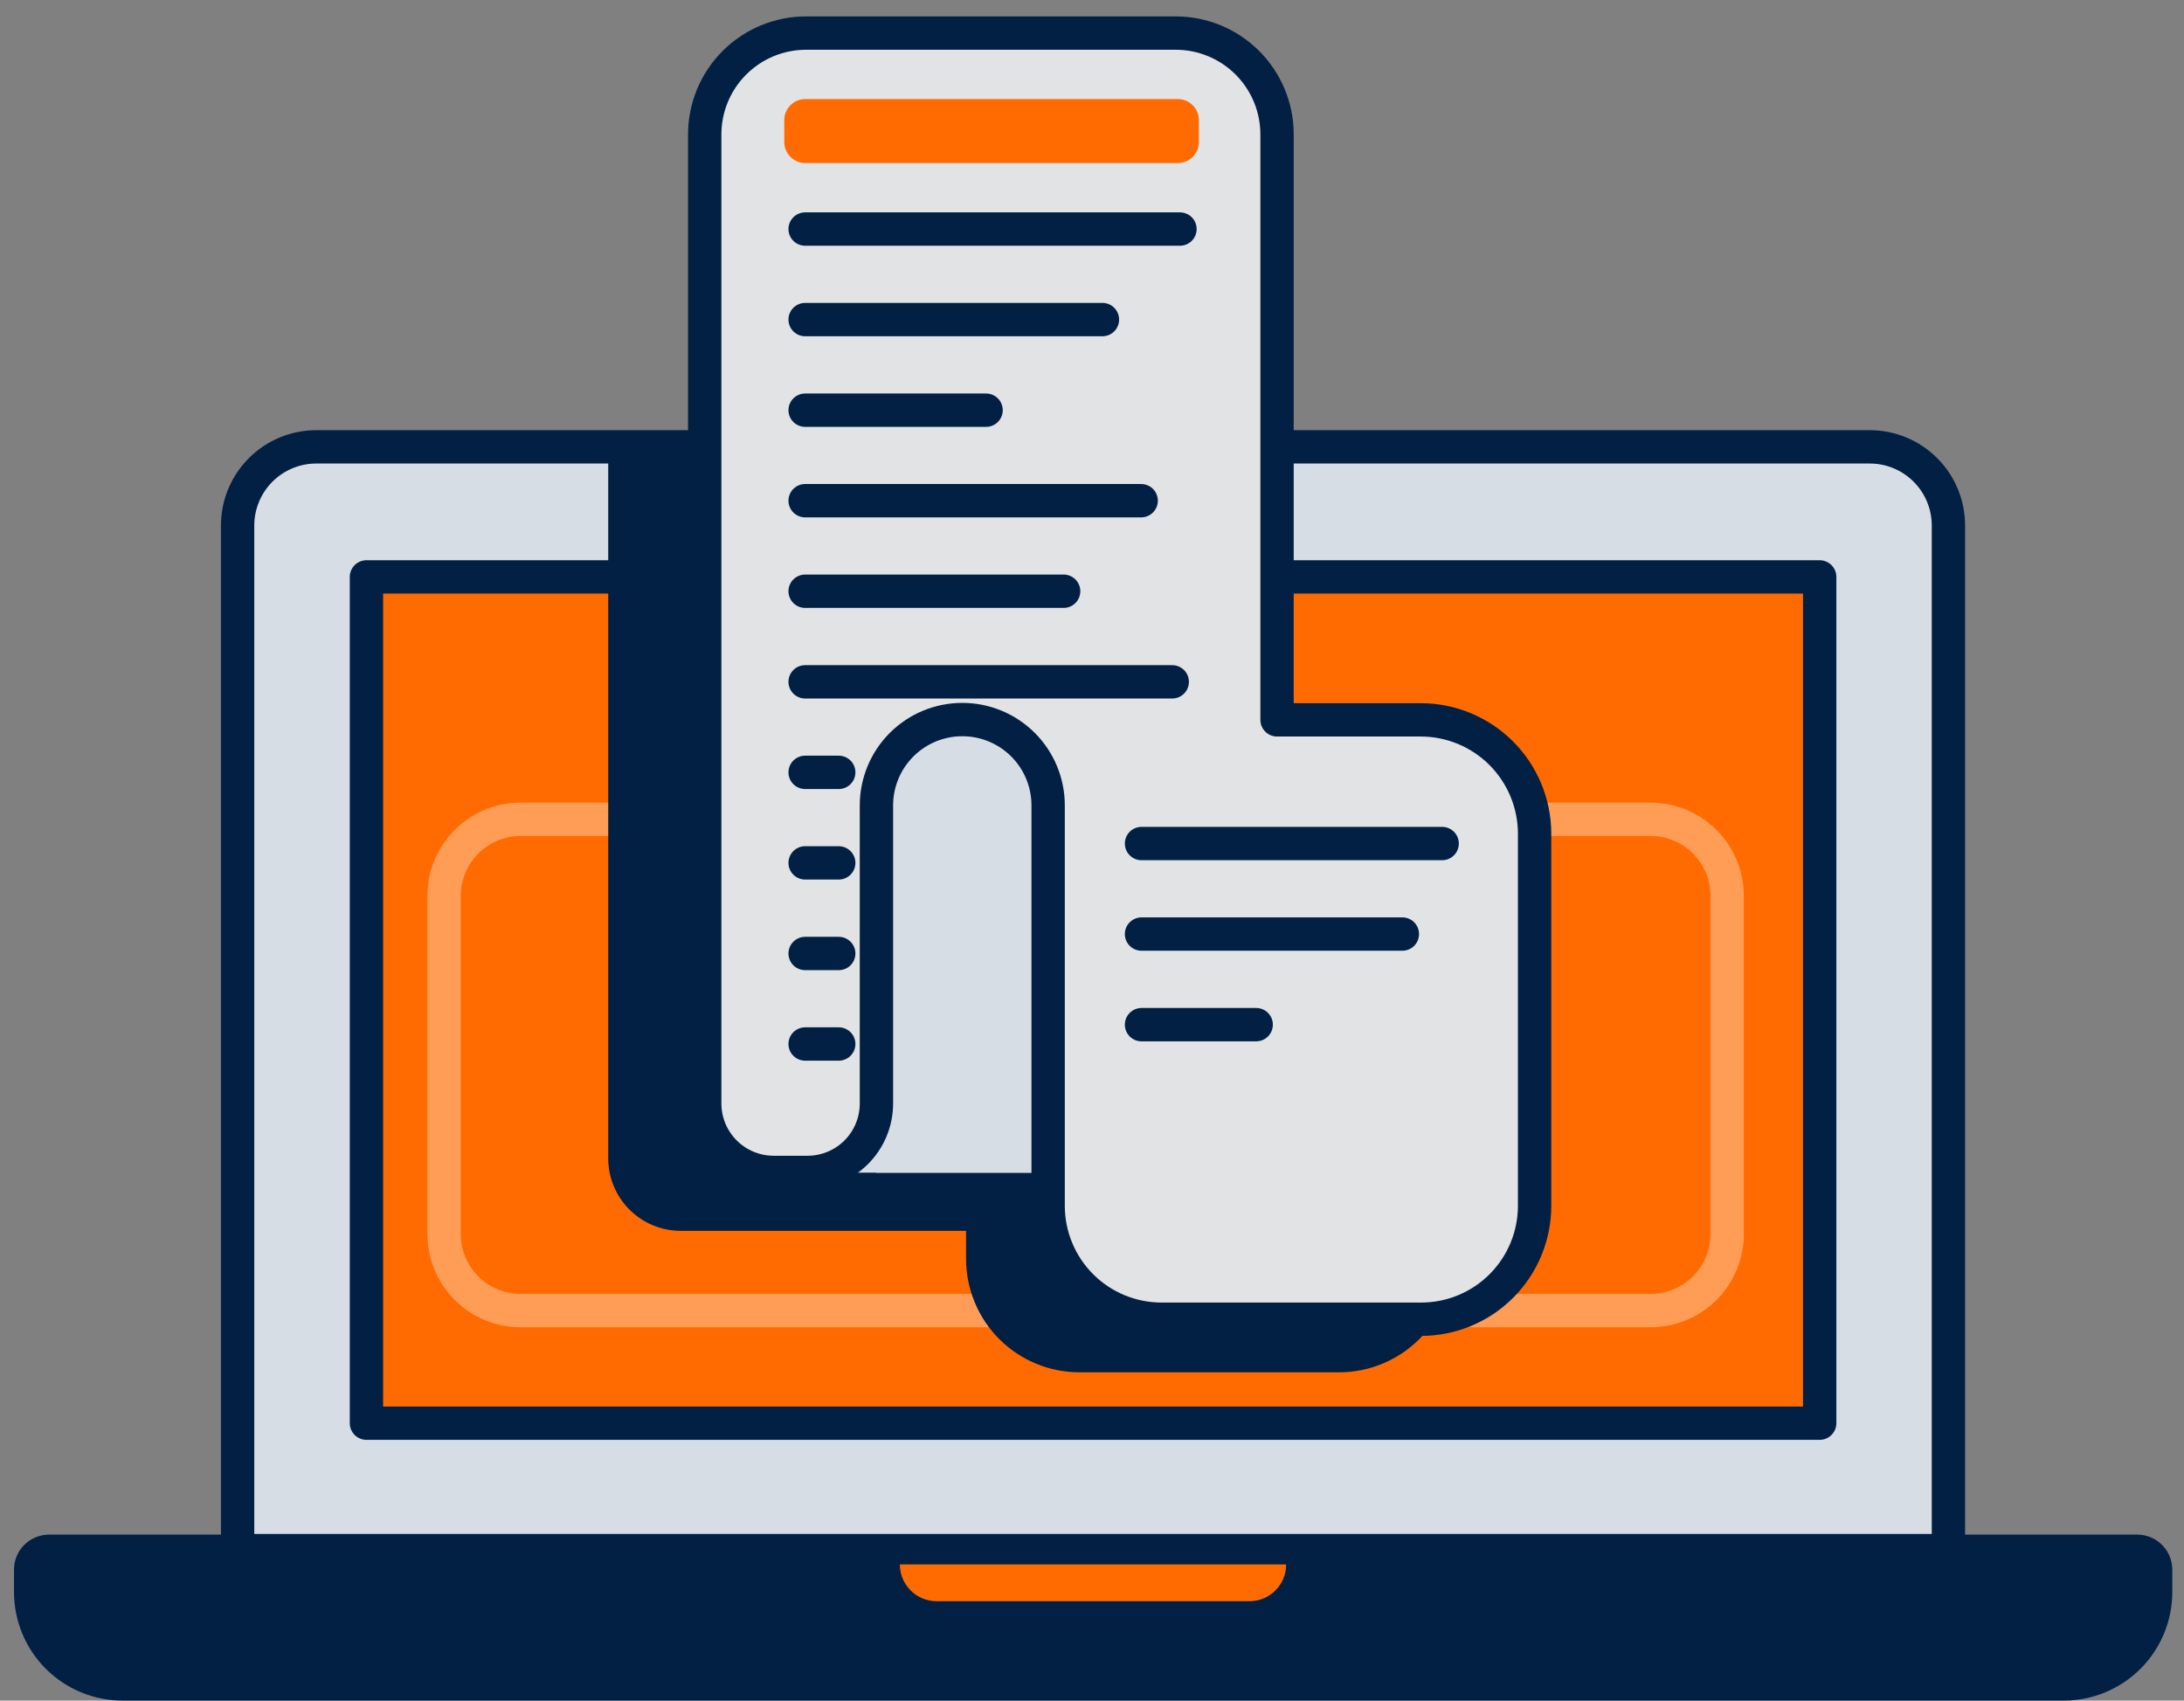
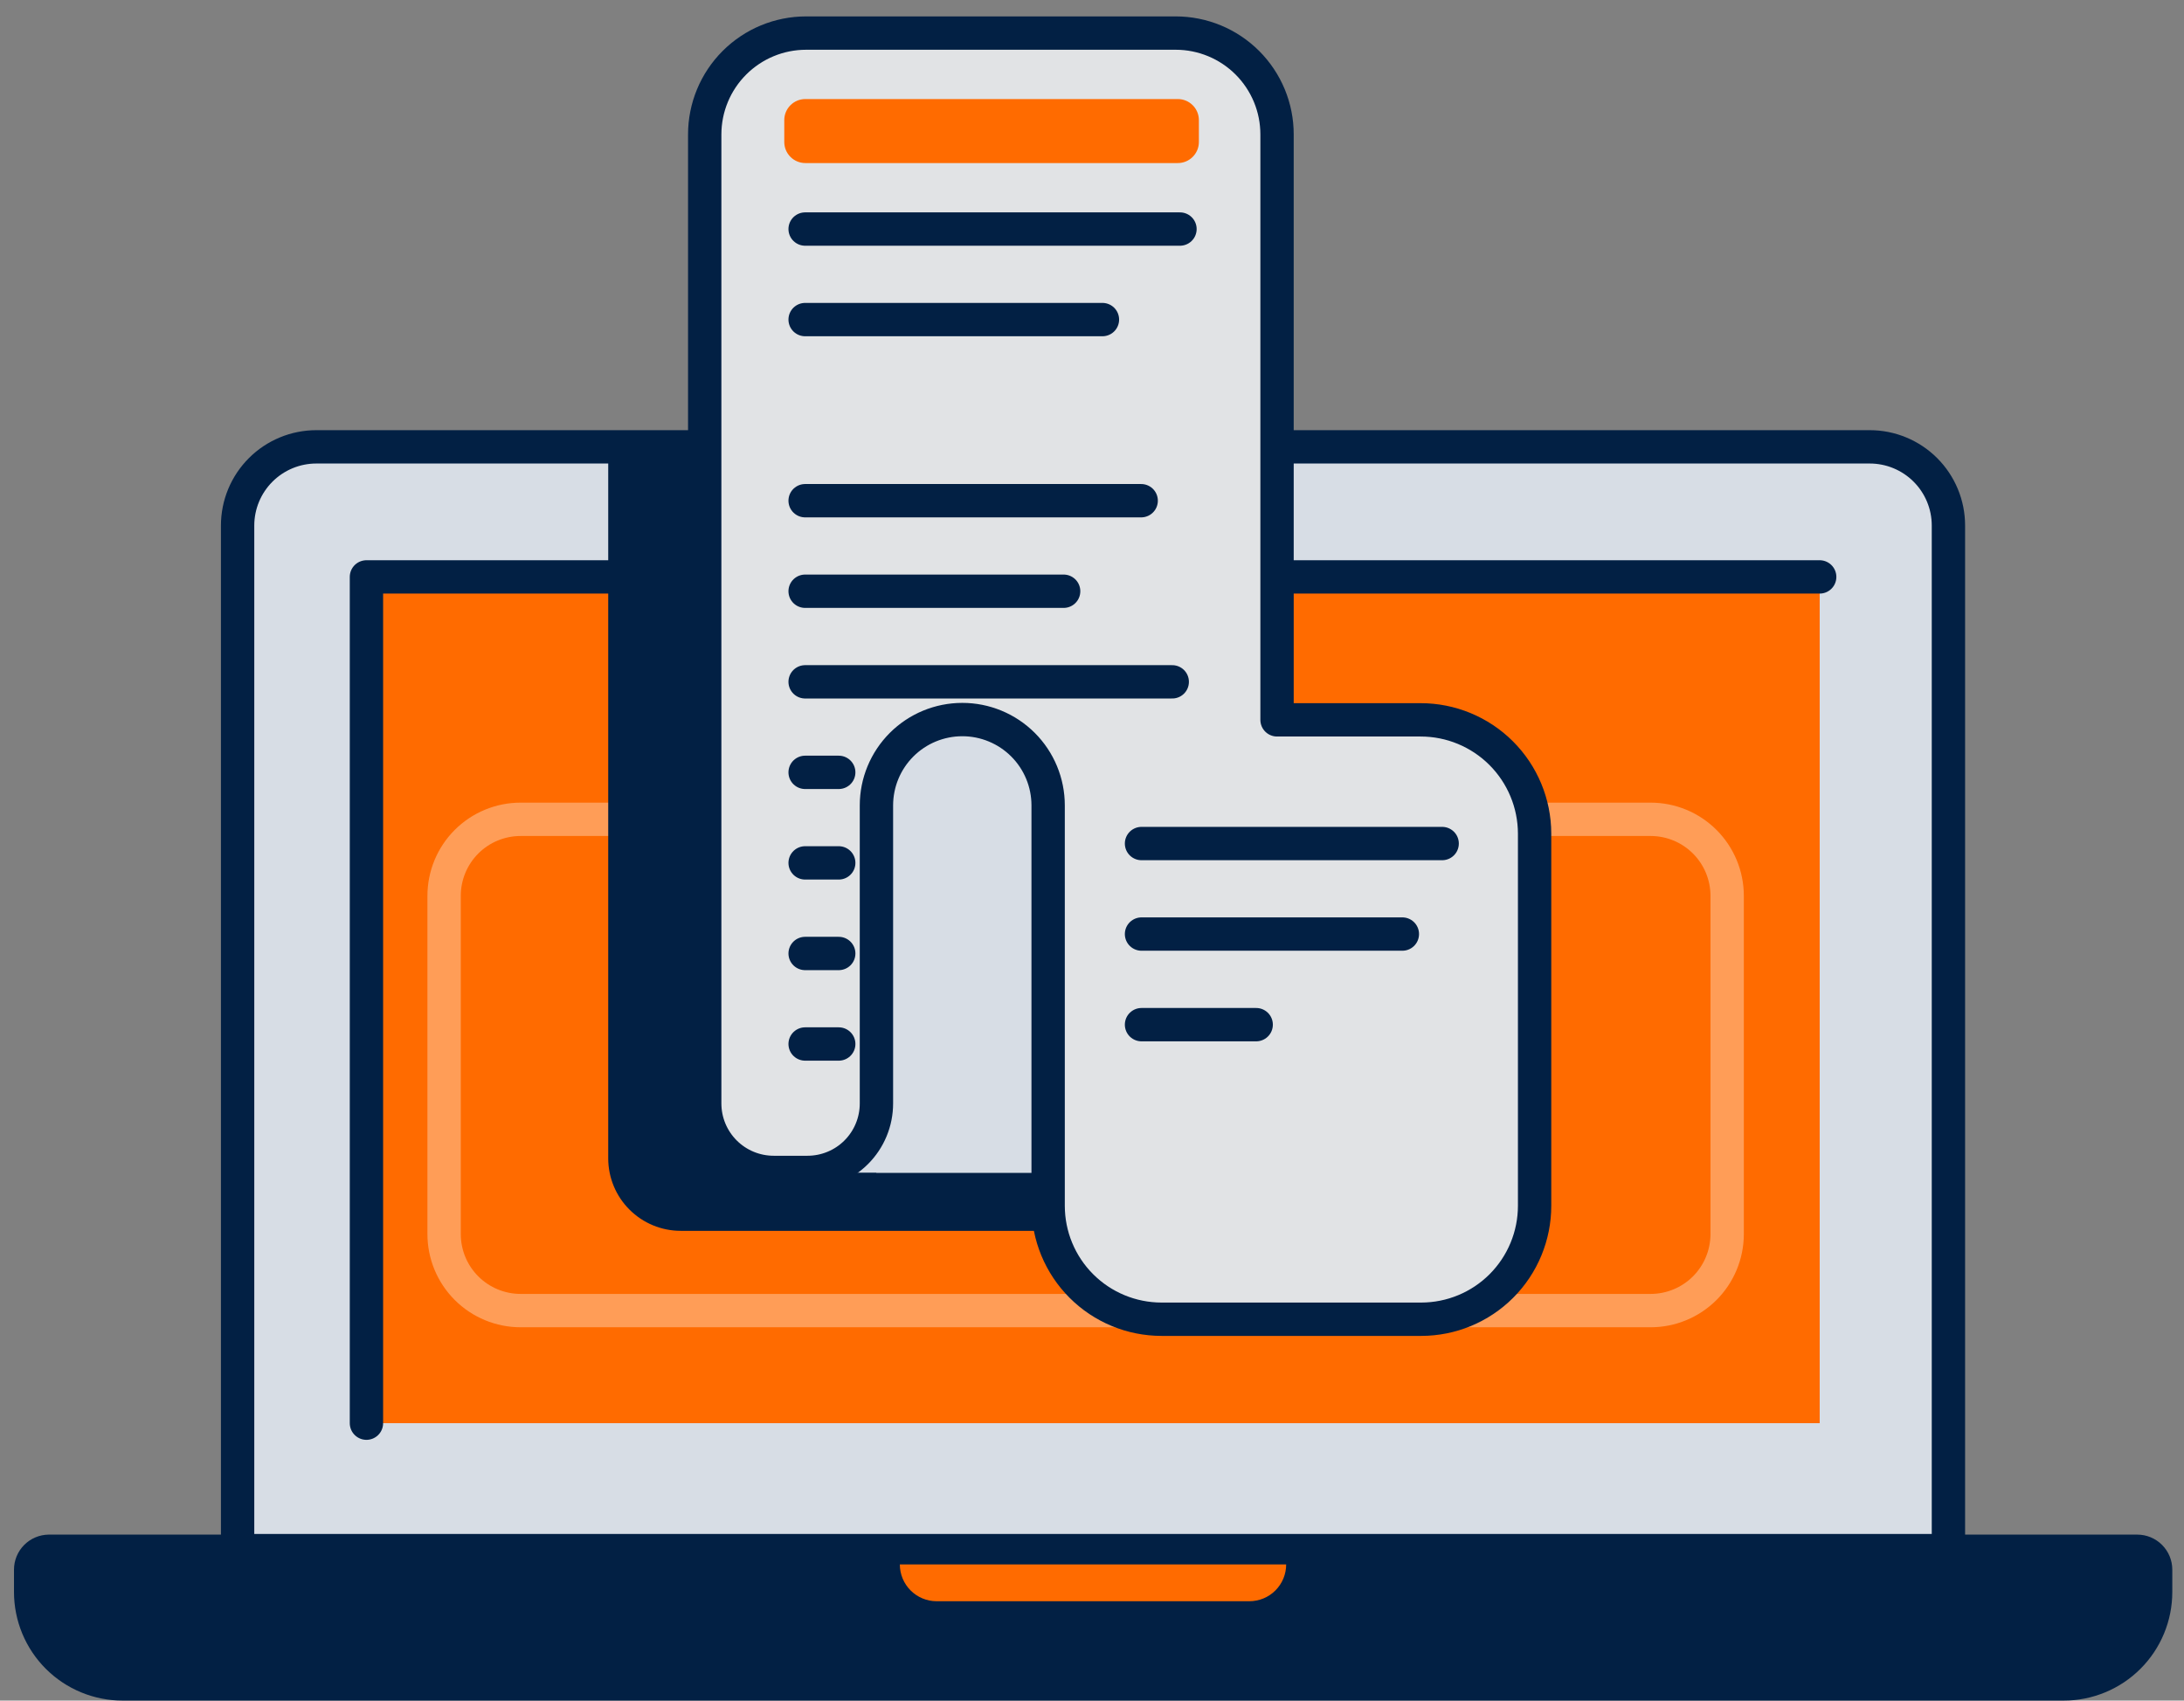
<svg xmlns="http://www.w3.org/2000/svg" width="131" height="102" viewBox="0 0 131 102" fill="none">
  <rect x="0" y="0" width="131" height="102" fill="#808080" stroke="none" />
  <path d="M18.974 26.801H112.151C113.403 26.801 114.603 27.298 115.488 28.183C116.373 29.068 116.87 30.268 116.87 31.519V93.003H14.252V31.519C14.253 30.267 14.751 29.067 15.636 28.183C16.521 27.298 17.722 26.801 18.974 26.801Z" fill="#D7DDE5" />
  <path d="M18.974 26.801H112.151C113.403 26.801 114.603 27.298 115.488 28.183C116.373 29.068 116.87 30.268 116.87 31.519V93.003H14.252V31.519C14.253 30.267 14.751 29.067 15.636 28.183C16.521 27.298 17.722 26.801 18.974 26.801V26.801Z" stroke="#022044" stroke-width="2" stroke-linecap="round" stroke-linejoin="round" />
  <path d="M109.148 34.602H21.98V85.359H109.148V34.602Z" fill="#FF6B00" />
-   <path d="M109.148 34.602H21.98V85.359H109.148V34.602Z" stroke="#022044" stroke-width="2" stroke-linecap="round" stroke-linejoin="round" />
+   <path d="M109.148 34.602H21.98V85.359V34.602Z" stroke="#022044" stroke-width="2" stroke-linecap="round" stroke-linejoin="round" />
  <path d="M2.929 93.043H128.195C128.488 93.043 128.768 93.159 128.975 93.366C129.182 93.573 129.298 93.854 129.298 94.146V95.484C129.298 96.208 129.156 96.926 128.878 97.595C128.601 98.264 128.195 98.872 127.682 99.384C127.17 99.896 126.562 100.302 125.892 100.579C125.223 100.856 124.505 100.999 123.781 100.998H7.356C6.632 100.999 5.915 100.856 5.245 100.579C4.576 100.302 3.967 99.896 3.455 99.384C2.943 98.872 2.536 98.264 2.259 97.595C1.982 96.926 1.839 96.208 1.839 95.484V94.146C1.839 93.856 1.953 93.577 2.157 93.371C2.361 93.164 2.639 93.046 2.929 93.043Z" fill="#022044" />
  <path d="M123.781 98.504H7.356C6.033 98.503 4.755 98.026 3.754 97.16C2.754 96.295 2.097 95.098 1.906 93.789C1.864 93.904 1.841 94.025 1.839 94.147V95.484C1.839 96.209 1.982 96.926 2.259 97.595C2.536 98.264 2.943 98.873 3.455 99.385C3.967 99.897 4.576 100.303 5.245 100.58C5.915 100.857 6.632 100.999 7.356 100.998H123.794C124.519 100.999 125.236 100.857 125.906 100.58C126.575 100.303 127.183 99.897 127.696 99.385C128.208 98.873 128.614 98.264 128.892 97.595C129.169 96.926 129.312 96.209 129.312 95.484V94.147C129.31 94.025 129.287 93.904 129.245 93.789C129.053 95.1 128.395 96.299 127.391 97.165C126.388 98.03 125.106 98.506 123.781 98.504Z" fill="#022044" />
  <path d="M2.929 93.043H128.195C128.488 93.043 128.768 93.159 128.975 93.366C129.182 93.573 129.298 93.854 129.298 94.146V95.484C129.298 96.208 129.156 96.926 128.878 97.595C128.601 98.264 128.195 98.872 127.682 99.384C127.17 99.896 126.562 100.302 125.892 100.579C125.223 100.856 124.505 100.999 123.781 100.998H7.356C6.632 100.999 5.915 100.856 5.245 100.579C4.576 100.302 3.967 99.896 3.455 99.384C2.943 98.872 2.536 98.264 2.259 97.595C1.982 96.926 1.839 96.208 1.839 95.484V94.146C1.839 93.856 1.953 93.577 2.157 93.371C2.361 93.164 2.639 93.046 2.929 93.043V93.043Z" stroke="#022044" stroke-width="2" stroke-linecap="round" stroke-linejoin="round" />
  <path d="M53.977 93.832H77.147C77.147 94.417 76.914 94.979 76.501 95.393C76.087 95.806 75.525 96.039 74.94 96.039H56.177C55.593 96.038 55.032 95.805 54.619 95.391C54.206 94.978 53.974 94.417 53.974 93.832H53.977Z" fill="#FF6B00" />
  <path d="M65.347 32.413C66.35 32.413 67.163 31.6 67.163 30.597C67.163 29.594 66.35 28.781 65.347 28.781C64.344 28.781 63.531 29.594 63.531 30.597C63.531 31.6 64.344 32.413 65.347 32.413Z" fill="#022044" />
  <path opacity="0.34" d="M99.007 78.607H31.229C30.011 78.607 28.843 78.123 27.982 77.262C27.121 76.401 26.638 75.234 26.638 74.016V53.732C26.638 52.514 27.121 51.346 27.982 50.485C28.843 49.624 30.011 49.141 31.229 49.141H99.007C100.224 49.141 101.392 49.624 102.253 50.485C103.114 51.346 103.598 52.514 103.598 53.732V74.023C103.596 75.239 103.111 76.405 102.251 77.265C101.39 78.124 100.223 78.607 99.007 78.607V78.607Z" stroke="white" stroke-width="2" stroke-linecap="round" stroke-linejoin="round" />
  <path d="M70.811 26.801H36.482V69.476C36.482 70.629 36.94 71.734 37.756 72.549C38.571 73.365 39.677 73.823 40.83 73.823H66.745V65.761H70.821L70.811 26.801Z" fill="#022044" />
-   <path d="M80.324 82.309H64.748C63.854 82.309 62.97 82.133 62.145 81.791C61.319 81.449 60.57 80.948 59.938 80.317C59.307 79.685 58.806 78.935 58.464 78.11C58.122 77.285 57.946 76.4 57.946 75.507V46.342L80.287 46.342C82.1 46.342 83.84 47.062 85.122 48.344C86.404 49.627 87.125 51.366 87.125 53.18V75.507C87.125 77.311 86.408 79.041 85.133 80.317C83.857 81.592 82.127 82.309 80.324 82.309Z" fill="#022044" />
  <path d="M42.274 52.89H76.602V70.335H48.718C47.008 70.335 45.368 69.656 44.159 68.447C42.95 67.238 42.27 65.598 42.27 63.888V52.887L42.274 52.89Z" fill="#D7DDE5" />
  <path d="M48.353 2.004H70.523C72.136 2.004 73.682 2.644 74.822 3.784C75.962 4.925 76.603 6.471 76.603 8.083V62.278H46.812C46.214 62.278 45.622 62.16 45.07 61.931C44.518 61.703 44.016 61.367 43.594 60.945C43.171 60.522 42.836 60.02 42.607 59.468C42.379 58.916 42.261 58.324 42.261 57.727V8.083C42.261 7.284 42.418 6.492 42.725 5.754C43.031 5.015 43.48 4.344 44.046 3.78C44.612 3.215 45.284 2.768 46.023 2.463C46.762 2.158 47.554 2.002 48.353 2.004Z" fill="#E1E3E5" />
  <path d="M42.273 43.176H52.573V66.205C52.573 66.748 52.466 67.286 52.258 67.788C52.05 68.29 51.745 68.746 51.361 69.13C50.977 69.514 50.521 69.819 50.019 70.027C49.517 70.235 48.98 70.342 48.436 70.342H46.41C45.313 70.342 44.261 69.906 43.485 69.13C42.709 68.354 42.273 67.302 42.273 66.205V43.176Z" fill="#E1E3E5" />
  <path d="M85.249 79.141H69.673C67.87 79.141 66.139 78.424 64.864 77.148C63.589 75.873 62.872 74.143 62.872 72.339V43.17L85.213 43.17C87.026 43.17 88.765 43.891 90.048 45.173C91.33 46.456 92.051 48.195 92.051 50.008V72.336C92.051 73.229 91.876 74.114 91.534 74.94C91.192 75.765 90.692 76.515 90.06 77.147C89.428 77.779 88.678 78.281 87.853 78.623C87.027 78.965 86.143 79.141 85.249 79.141Z" fill="#E1E3E5" />
  <path d="M56.707 43.175H58.733C59.828 43.177 60.878 43.613 61.652 44.388C62.426 45.163 62.862 46.213 62.863 47.308V70.338H52.563V47.308C52.563 46.211 52.999 45.159 53.775 44.383C54.551 43.608 55.603 43.172 56.7 43.172L56.707 43.175Z" fill="#D7DDE5" />
  <path d="M70.647 5.941H48.306C47.608 5.941 47.042 6.507 47.042 7.205V8.516C47.042 9.214 47.608 9.78 48.306 9.78H70.647C71.345 9.78 71.911 9.214 71.911 8.516V7.205C71.911 6.507 71.345 5.941 70.647 5.941Z" fill="#FF6B00" />
  <path d="M48.293 13.738H70.777" stroke="#022044" stroke-width="2" stroke-miterlimit="10" stroke-linecap="round" />
  <path d="M48.293 19.168H66.126" stroke="#022044" stroke-width="2" stroke-miterlimit="10" stroke-linecap="round" />
-   <path d="M48.293 24.602H59.147" stroke="#022044" stroke-width="2" stroke-miterlimit="10" stroke-linecap="round" />
  <path d="M48.293 30.031H68.45" stroke="#022044" stroke-width="2" stroke-miterlimit="10" stroke-linecap="round" />
  <path d="M48.293 35.461H63.799" stroke="#022044" stroke-width="2" stroke-miterlimit="10" stroke-linecap="round" />
  <path d="M48.293 40.895H70.313" stroke="#022044" stroke-width="2" stroke-miterlimit="10" stroke-linecap="round" />
  <path d="M48.293 46.324H50.309" stroke="#022044" stroke-width="2" stroke-miterlimit="10" stroke-linecap="round" />
  <path d="M48.293 51.754H50.309" stroke="#022044" stroke-width="2" stroke-miterlimit="10" stroke-linecap="round" />
  <path d="M48.293 57.188H50.309" stroke="#022044" stroke-width="2" stroke-miterlimit="10" stroke-linecap="round" />
  <path d="M48.293 62.617H50.309" stroke="#022044" stroke-width="2" stroke-miterlimit="10" stroke-linecap="round" />
  <path d="M68.47 50.594H86.503" stroke="#022044" stroke-width="2" stroke-miterlimit="10" stroke-linecap="round" />
  <path d="M68.47 56.023H84.116" stroke="#022044" stroke-width="2" stroke-miterlimit="10" stroke-linecap="round" />
  <path d="M68.47 61.457H75.348" stroke="#022044" stroke-width="2" stroke-miterlimit="10" stroke-linecap="round" />
  <path d="M85.21 43.175H76.599V8.064C76.6 7.265 76.443 6.475 76.138 5.737C75.832 5 75.385 4.33 74.821 3.765C74.256 3.201 73.587 2.753 72.849 2.447C72.112 2.142 71.321 1.984 70.523 1.984H48.35C46.737 1.984 45.191 2.625 44.051 3.765C42.911 4.905 42.27 6.451 42.27 8.064V66.184C42.27 67.281 42.706 68.333 43.482 69.109C44.258 69.885 45.31 70.32 46.407 70.32H48.437C48.98 70.32 49.517 70.213 50.019 70.005C50.521 69.798 50.977 69.493 51.36 69.109C51.744 68.725 52.049 68.269 52.256 67.767C52.464 67.265 52.57 66.727 52.57 66.184V48.304C52.571 46.939 53.114 45.63 54.079 44.665C55.045 43.7 56.354 43.158 57.719 43.158C58.395 43.157 59.065 43.29 59.69 43.549C60.315 43.807 60.882 44.186 61.361 44.664C61.839 45.142 62.218 45.709 62.477 46.334C62.736 46.959 62.869 47.628 62.869 48.304V72.32C62.869 74.124 63.585 75.855 64.861 77.131C66.136 78.407 67.866 79.124 69.671 79.125H85.246C87.05 79.124 88.781 78.407 90.056 77.131C91.331 75.855 92.048 74.124 92.048 72.32V49.993C92.043 48.182 91.321 46.448 90.039 45.169C88.757 43.891 87.02 43.174 85.21 43.175V43.175Z" stroke="#022044" stroke-width="2" stroke-linecap="round" stroke-linejoin="round" />
</svg>